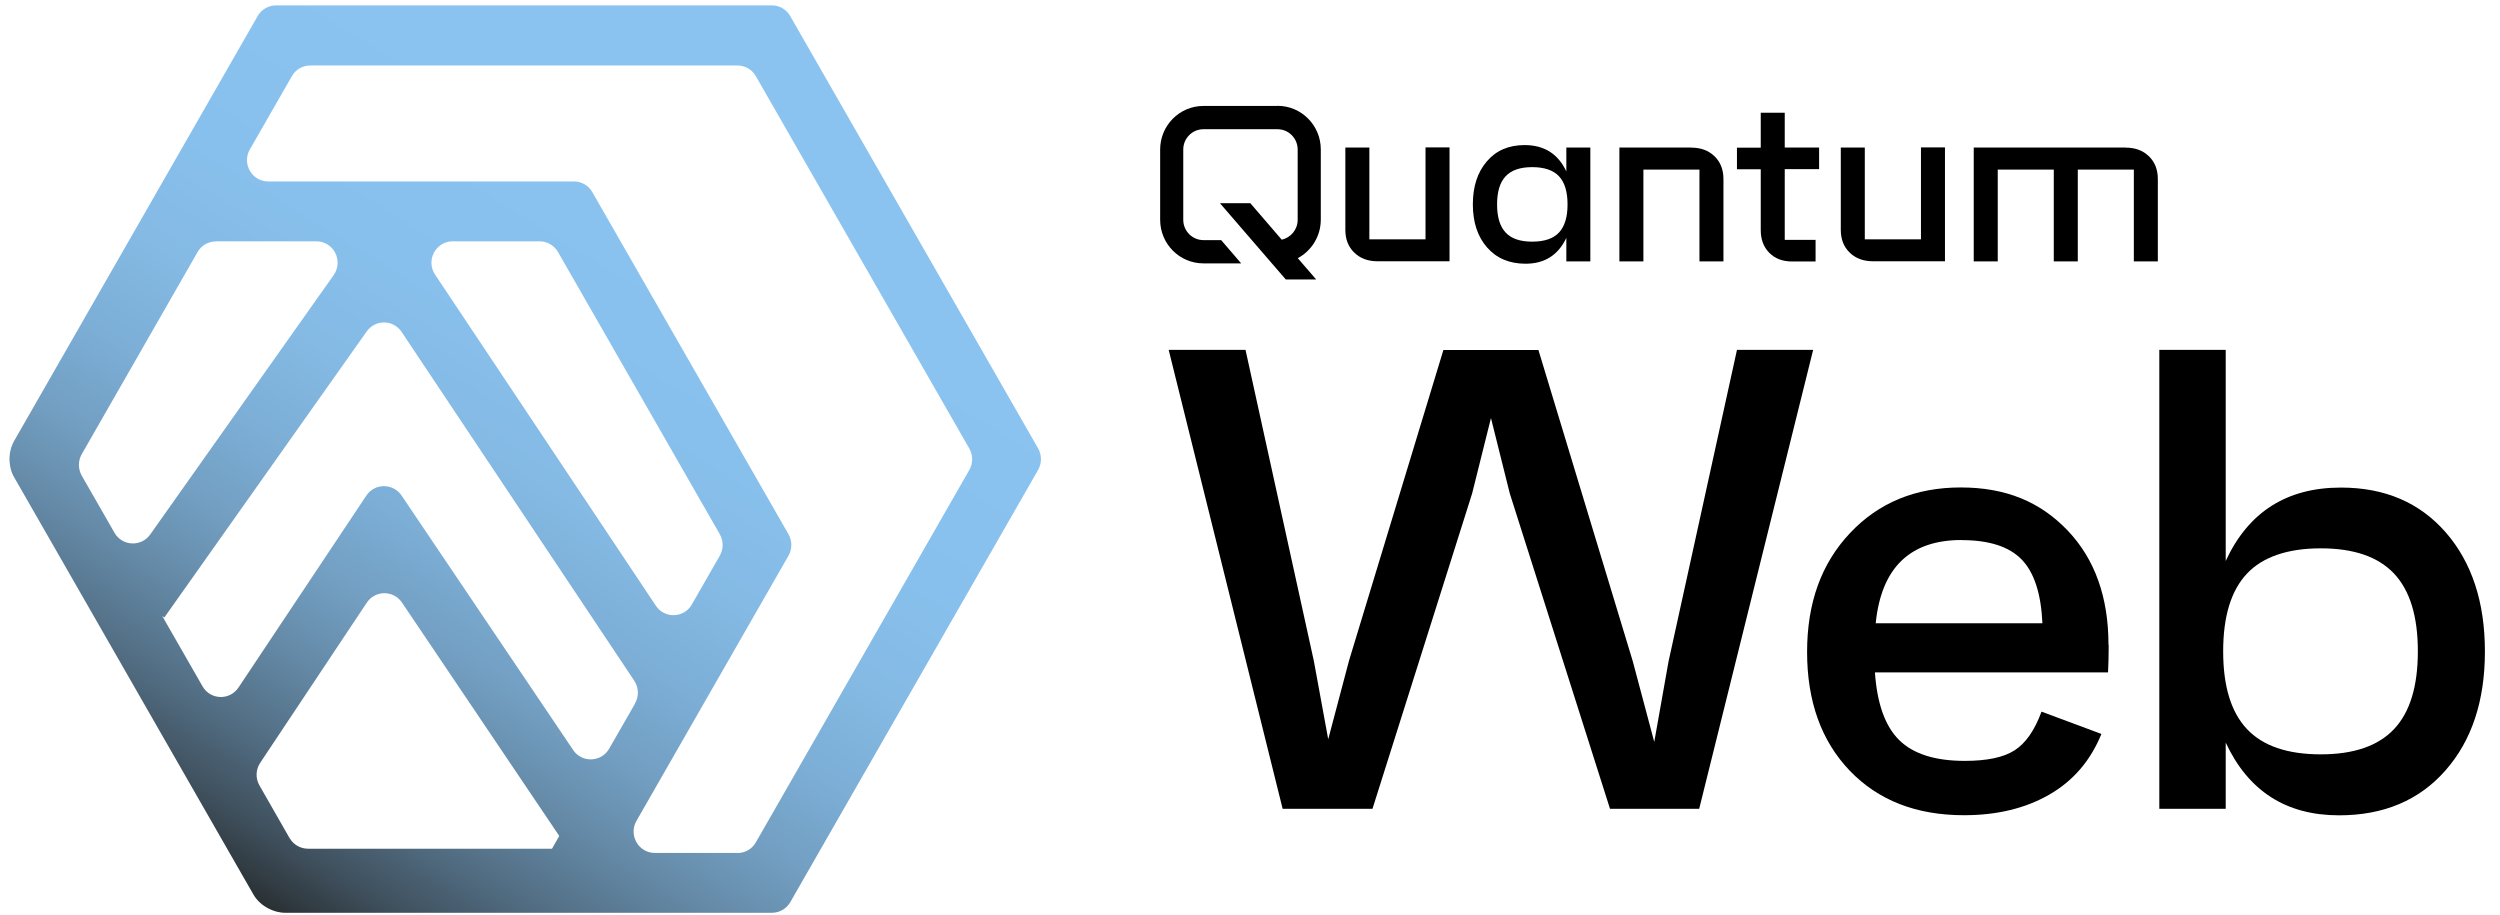
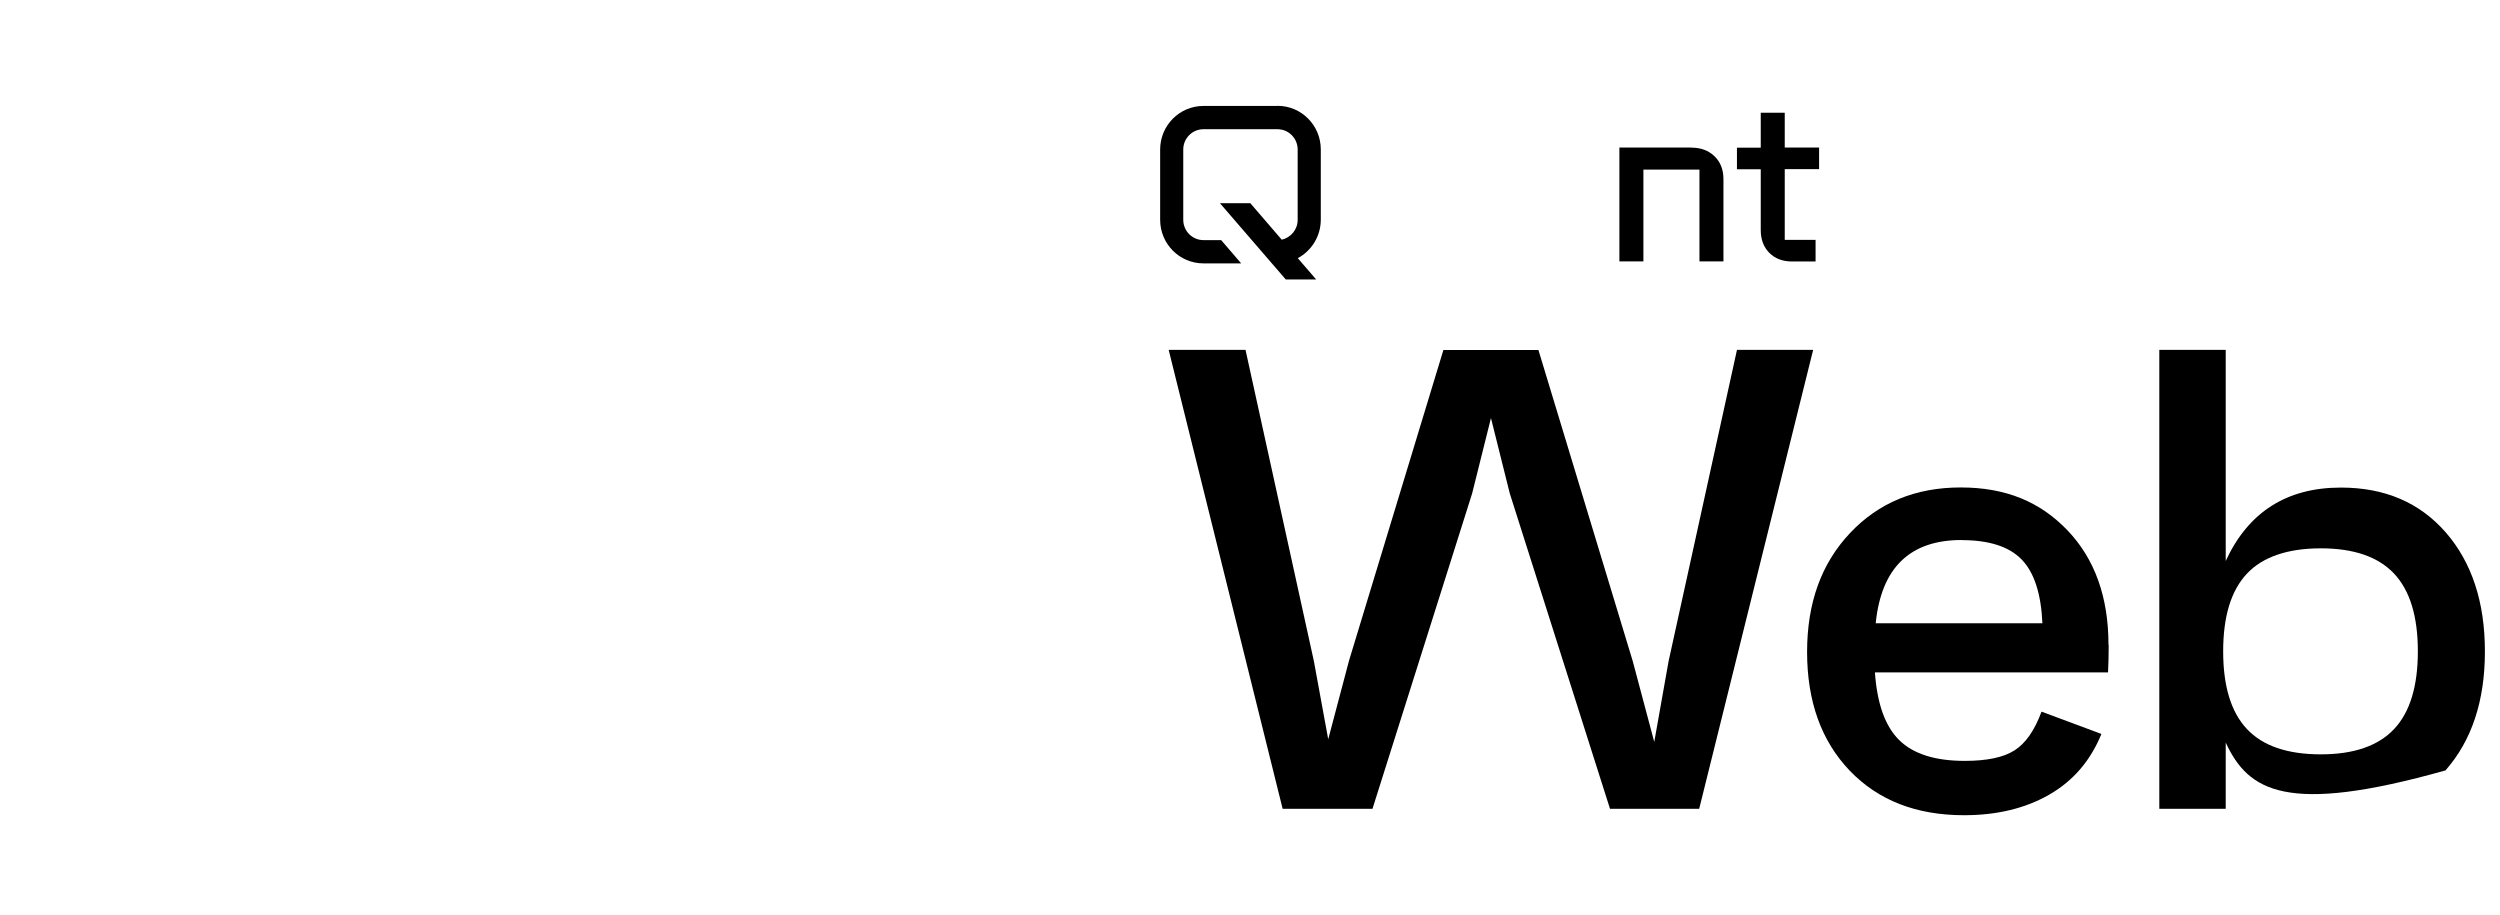
<svg xmlns="http://www.w3.org/2000/svg" width="164" height="60" viewBox="0 0 164 60" fill="none">
-   <path d="M93.507 15.699H89.83V9.677H88.255V15.074C88.255 15.699 88.45 16.194 88.841 16.572C89.231 16.95 89.736 17.139 90.357 17.139H95.089V9.669H93.514V15.692L93.507 15.699Z" fill="black" />
-   <path d="M102.752 11.248C102.217 10.099 101.307 9.517 100.014 9.517C98.974 9.517 98.143 9.873 97.537 10.586C96.922 11.299 96.619 12.237 96.619 13.408C96.619 14.579 96.93 15.525 97.551 16.23C98.172 16.943 99.017 17.3 100.079 17.3C101.329 17.3 102.217 16.732 102.752 15.605V17.147H104.326V9.677H102.752V11.248ZM102.268 15.256C101.892 15.656 101.307 15.852 100.513 15.852C99.718 15.852 99.147 15.656 98.772 15.256C98.396 14.856 98.208 14.245 98.208 13.408C98.208 12.572 98.396 11.961 98.772 11.561C99.147 11.161 99.725 10.964 100.513 10.964C101.3 10.964 101.892 11.161 102.268 11.561C102.643 11.961 102.831 12.572 102.831 13.408C102.831 14.245 102.643 14.856 102.268 15.256Z" fill="black" />
  <path d="M110.964 9.677H106.232V17.147H107.807V11.125H111.484V17.147H113.058V11.75C113.058 11.125 112.863 10.63 112.473 10.252C112.083 9.874 111.578 9.685 110.956 9.685L110.964 9.677Z" fill="black" />
  <path d="M117.079 7.394H115.505V9.685H113.944V11.103H115.505V15.089C115.505 15.714 115.692 16.209 116.068 16.587C116.444 16.965 116.942 17.154 117.556 17.154H119.102V15.736H117.079V11.096H119.333V9.677H117.079V7.386V7.394Z" fill="black" />
-   <path d="M126.008 15.699H122.331V9.677H120.756V15.074C120.756 15.699 120.951 16.194 121.341 16.572C121.731 16.95 122.237 17.139 122.858 17.139H127.59V9.669H126.015V15.692L126.008 15.699Z" fill="black" />
-   <path d="M139.46 9.677H129.477V17.147H131.052V11.125H134.728V17.147H136.303V11.125H139.98V17.147H141.554V11.75C141.554 11.125 141.359 10.63 140.969 10.252C140.579 9.874 140.074 9.685 139.452 9.685L139.46 9.677Z" fill="black" />
  <path d="M83.805 6.95H78.944C77.377 6.95 76.106 8.23 76.106 9.808V14.419C76.106 15.998 77.377 17.278 78.944 17.278H81.422L80.107 15.751H78.944C78.215 15.751 77.622 15.154 77.622 14.419V9.808C77.622 9.074 78.215 8.477 78.944 8.477H83.805C84.535 8.477 85.127 9.074 85.127 9.808V14.419C85.127 15.06 84.68 15.591 84.08 15.722L82.021 13.329H80.028L83.43 17.271L84.347 18.333H86.341L85.135 16.936C86.03 16.456 86.644 15.503 86.644 14.412V9.801C86.644 8.223 85.373 6.942 83.805 6.942V6.95Z" fill="black" />
  <path d="M113.944 22.951H118.943L111.467 53.056H105.616L99.042 32.37L97.807 27.424L96.572 32.37L90.035 53.056H84.141L76.665 22.951H81.706L86.192 43.375L87.131 48.496L88.496 43.339L94.687 22.958H100.92L107.111 43.382L108.519 48.67L109.458 43.382L113.944 22.958V22.951Z" fill="black" />
  <path d="M138.33 42.306C138.33 42.968 138.316 43.564 138.287 44.11H122.995C123.139 46.175 123.674 47.659 124.599 48.561C125.523 49.463 126.953 49.914 128.889 49.914C130.341 49.914 131.432 49.688 132.154 49.223C132.876 48.765 133.469 47.921 133.924 46.684L137.853 48.147C137.138 49.899 136.004 51.223 134.437 52.125C132.869 53.027 131.006 53.478 128.839 53.478C125.704 53.478 123.212 52.503 121.341 50.554C119.477 48.605 118.545 46.008 118.545 42.771C118.545 39.535 119.484 36.96 121.363 34.967C123.241 32.974 125.66 31.977 128.622 31.977C131.584 31.977 133.83 32.916 135.629 34.792C137.42 36.669 138.316 39.171 138.316 42.299L138.33 42.306ZM128.68 35.425C125.292 35.425 123.414 37.243 123.046 40.888H133.982C133.895 38.938 133.44 37.542 132.616 36.698C131.793 35.854 130.478 35.432 128.687 35.432L128.68 35.425Z" fill="black" />
-   <path d="M153.569 31.985C156.444 31.985 158.734 32.967 160.446 34.931C162.151 36.894 163.01 39.498 163.01 42.735C163.01 45.972 162.151 48.576 160.424 50.539C158.698 52.503 156.372 53.485 153.439 53.485C149.965 53.485 147.487 51.892 146.007 48.714V53.056H141.651V22.951H146.007V36.8C147.487 33.592 150.008 31.985 153.562 31.985H153.569ZM152.247 49.485C154.407 49.485 156.011 48.932 157.051 47.827C158.091 46.721 158.611 45.026 158.611 42.728C158.611 40.429 158.091 38.735 157.051 37.629C156.011 36.523 154.407 35.971 152.247 35.971C150.088 35.971 148.441 36.523 147.401 37.629C146.36 38.735 145.84 40.429 145.84 42.728C145.84 45.026 146.36 46.721 147.401 47.827C148.441 48.932 150.052 49.485 152.247 49.485Z" fill="black" />
-   <path d="M68.103 29.418L51.836 1.051C51.59 0.615 51.128 0.353 50.63 0.353H18.11C17.612 0.353 17.149 0.622 16.904 1.051L0.94 28.901C0.709 29.302 0.615 29.745 0.622 30.189C0.637 30.582 0.731 30.982 0.94 31.331L2.71 34.415L14.896 55.668L16.615 58.664C16.846 59.072 17.2 59.385 17.605 59.596C17.944 59.77 18.32 59.879 18.71 59.879H50.637C51.135 59.879 51.597 59.61 51.843 59.181L68.103 30.822C68.348 30.385 68.348 29.854 68.103 29.418ZM14.166 15.831H20.754C21.888 15.831 22.545 17.118 21.888 18.049L9.854 35.062C9.269 35.891 8.019 35.833 7.513 34.953L5.361 31.2C5.115 30.763 5.115 30.233 5.361 29.796L12.96 16.537C13.206 16.1 13.668 15.838 14.166 15.838V15.831ZM43.023 39.732L28.541 18.013C27.919 17.082 28.584 15.831 29.696 15.831H35.395C35.894 15.831 36.356 16.1 36.602 16.529L47.22 35.047C47.466 35.484 47.466 36.015 47.22 36.451L45.385 39.652C44.873 40.554 43.594 40.597 43.023 39.732ZM41.665 46.147L39.961 49.114C39.448 50.009 38.176 50.06 37.599 49.202L26.345 32.509C25.788 31.687 24.582 31.687 24.033 32.509L15.647 45.099C15.069 45.965 13.798 45.921 13.285 45.02L10.641 40.408L10.778 40.51L24.055 21.744C24.618 20.944 25.803 20.959 26.345 21.773L41.608 44.656C41.904 45.099 41.925 45.674 41.658 46.14L41.665 46.147ZM18.991 54.97L17.019 51.522C16.752 51.056 16.774 50.482 17.07 50.038L24.062 39.535C24.611 38.706 25.817 38.706 26.374 39.535L36.688 54.839L36.212 55.675H20.205C19.706 55.675 19.244 55.406 18.999 54.977L18.991 54.97ZM48.376 55.952H42.958C41.882 55.952 41.218 54.781 41.752 53.849L51.727 36.451C51.973 36.015 51.973 35.484 51.727 35.047L38.855 12.602C38.61 12.165 38.148 11.903 37.649 11.903H17.597C16.521 11.903 15.856 10.732 16.391 9.801L19.15 4.994C19.396 4.557 19.858 4.295 20.357 4.295H48.376C48.874 4.295 49.337 4.564 49.582 4.994L63.588 29.425C63.834 29.861 63.834 30.392 63.588 30.829L49.582 55.261C49.337 55.697 48.874 55.959 48.376 55.959V55.952Z" fill="url(#paint0_linear_512_2812)" />
+   <path d="M153.569 31.985C156.444 31.985 158.734 32.967 160.446 34.931C162.151 36.894 163.01 39.498 163.01 42.735C163.01 45.972 162.151 48.576 160.424 50.539C149.965 53.485 147.487 51.892 146.007 48.714V53.056H141.651V22.951H146.007V36.8C147.487 33.592 150.008 31.985 153.562 31.985H153.569ZM152.247 49.485C154.407 49.485 156.011 48.932 157.051 47.827C158.091 46.721 158.611 45.026 158.611 42.728C158.611 40.429 158.091 38.735 157.051 37.629C156.011 36.523 154.407 35.971 152.247 35.971C150.088 35.971 148.441 36.523 147.401 37.629C146.36 38.735 145.84 40.429 145.84 42.728C145.84 45.026 146.36 46.721 147.401 47.827C148.441 48.932 150.052 49.485 152.247 49.485Z" fill="black" />
  <defs>
    <linearGradient id="paint0_linear_512_2812" x1="14.643" y1="62.65" x2="54.649" y2="-2.419" gradientUnits="userSpaceOnUse">
      <stop offset="0.02" stop-color="#1D1D1B" />
      <stop offset="0.05" stop-color="#282E31" />
      <stop offset="0.11" stop-color="#3F505D" />
      <stop offset="0.18" stop-color="#536F85" />
      <stop offset="0.25" stop-color="#6489A6" />
      <stop offset="0.32" stop-color="#729EC1" />
      <stop offset="0.4" stop-color="#7CAED6" />
      <stop offset="0.49" stop-color="#84BAE4" />
      <stop offset="0.59" stop-color="#88C0ED" />
      <stop offset="0.76" stop-color="#8AC3F0" />
    </linearGradient>
  </defs>
</svg>